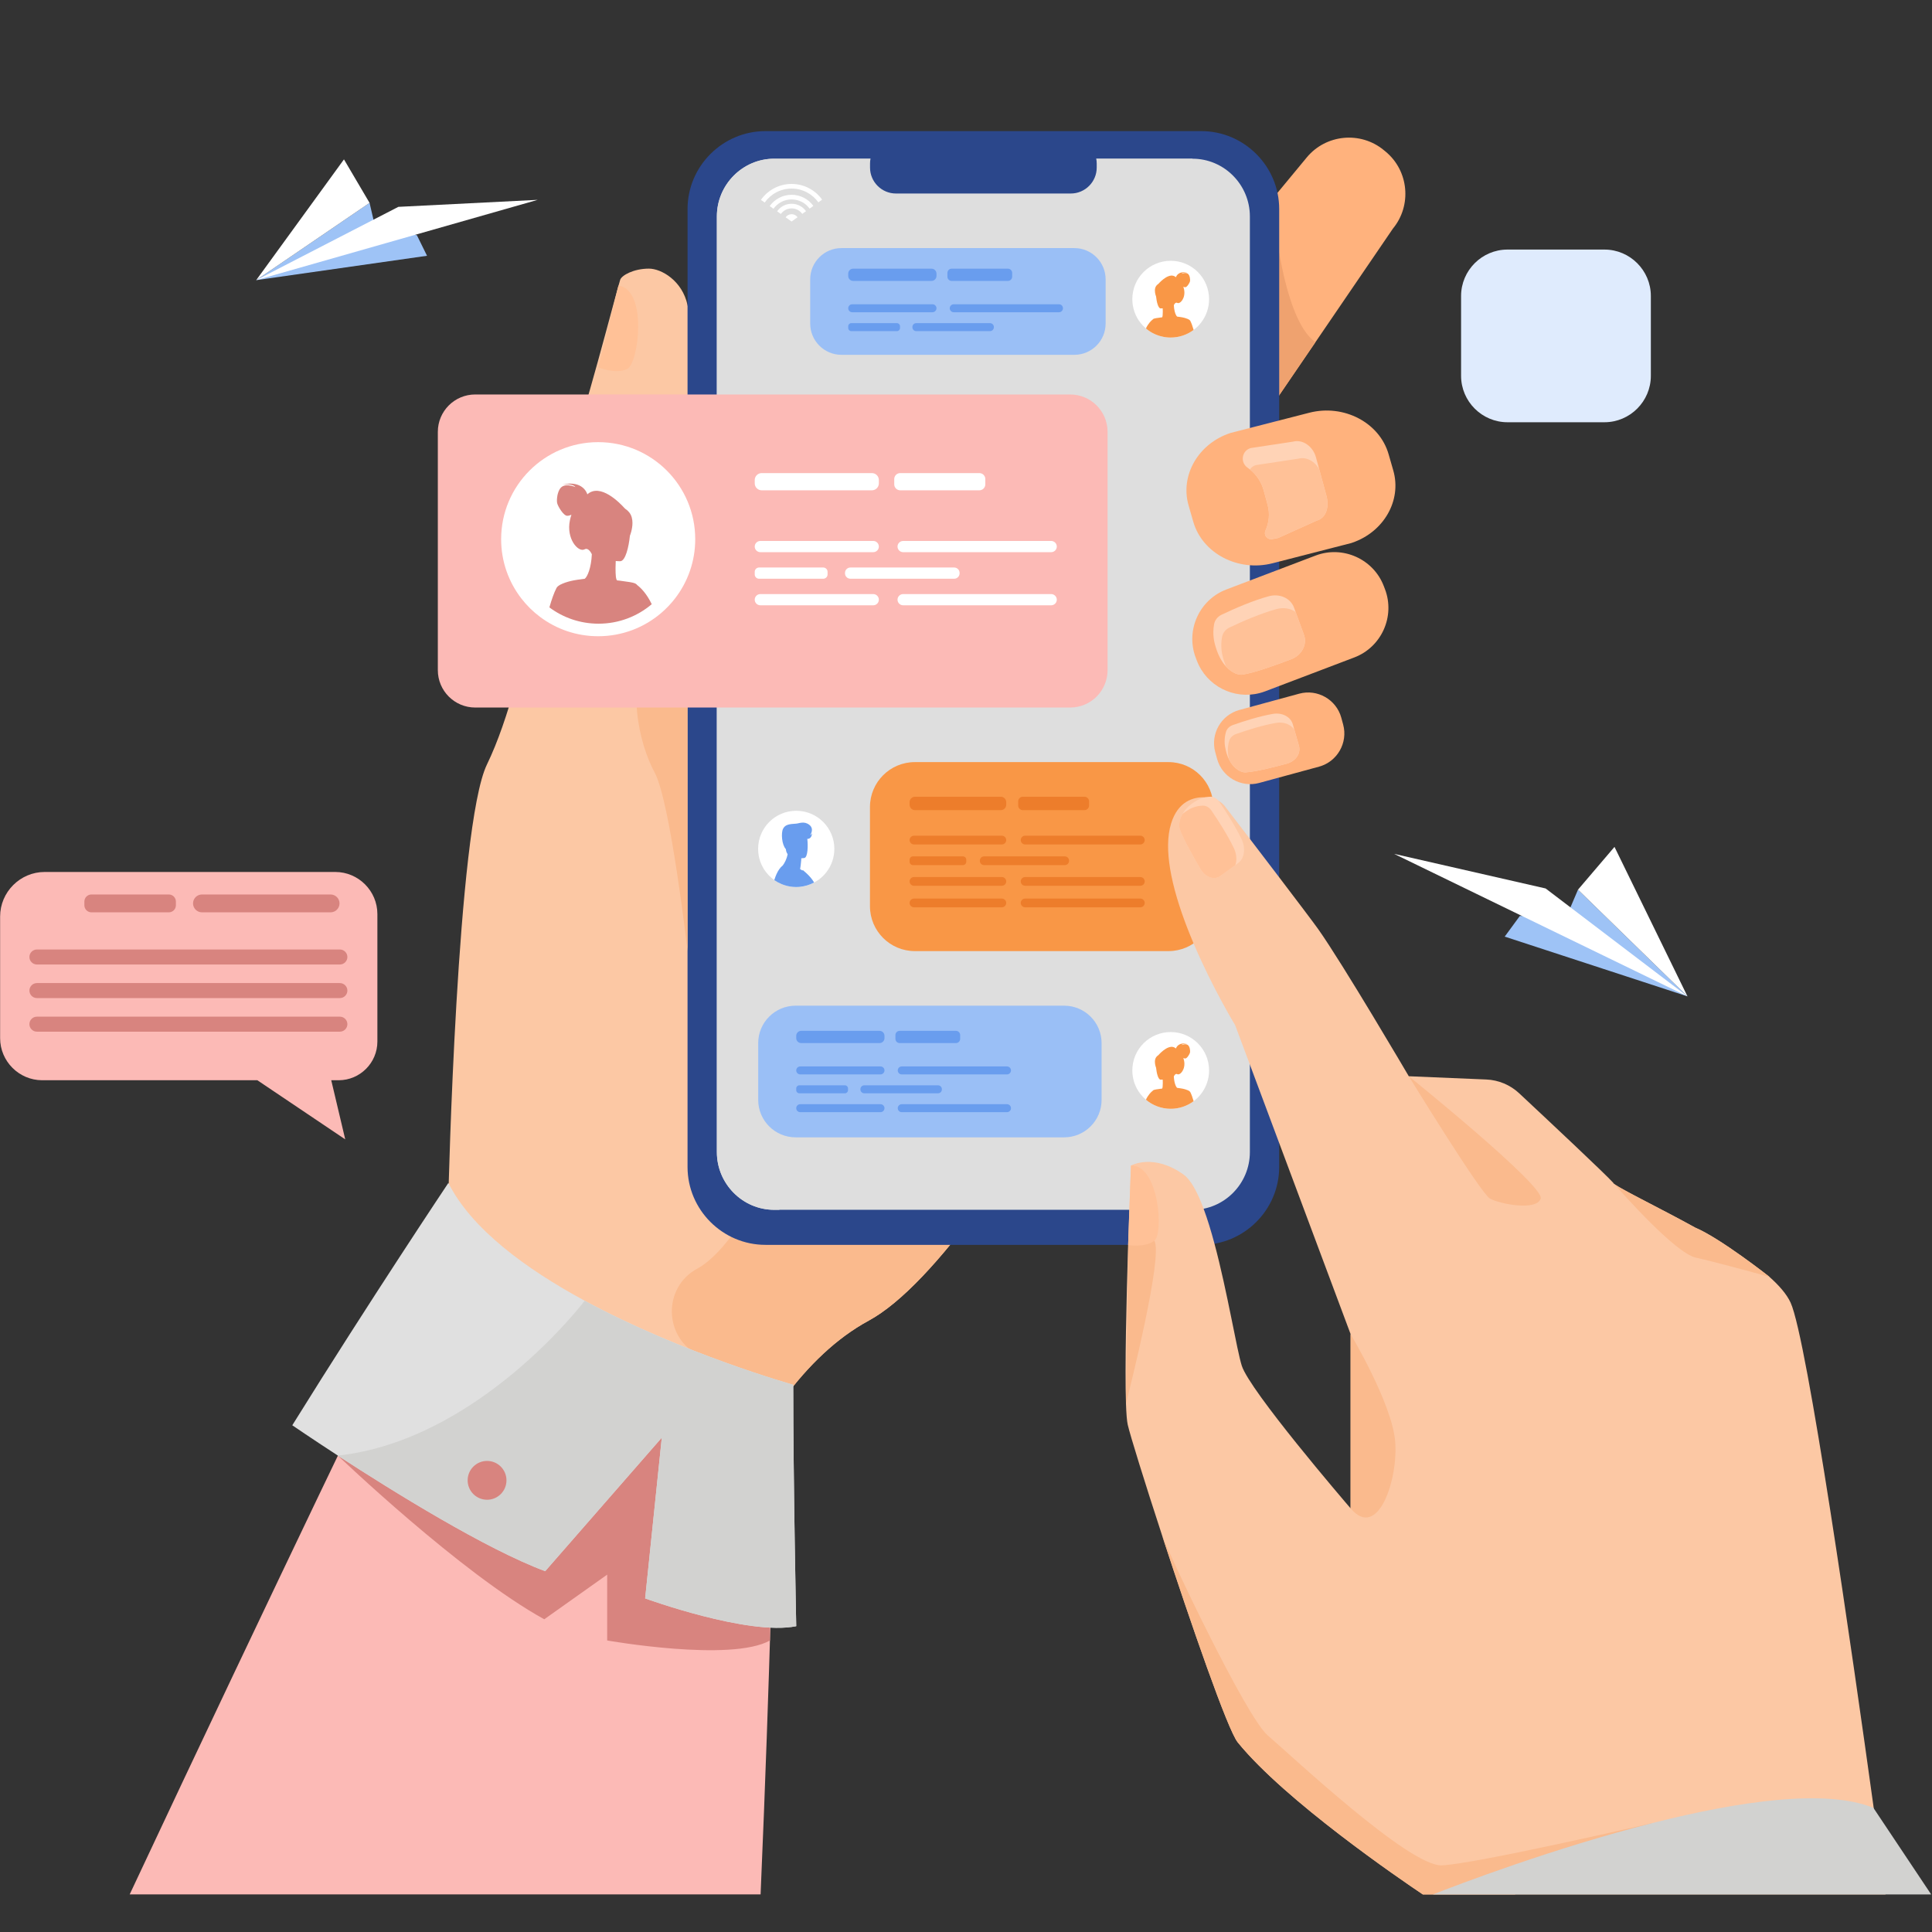
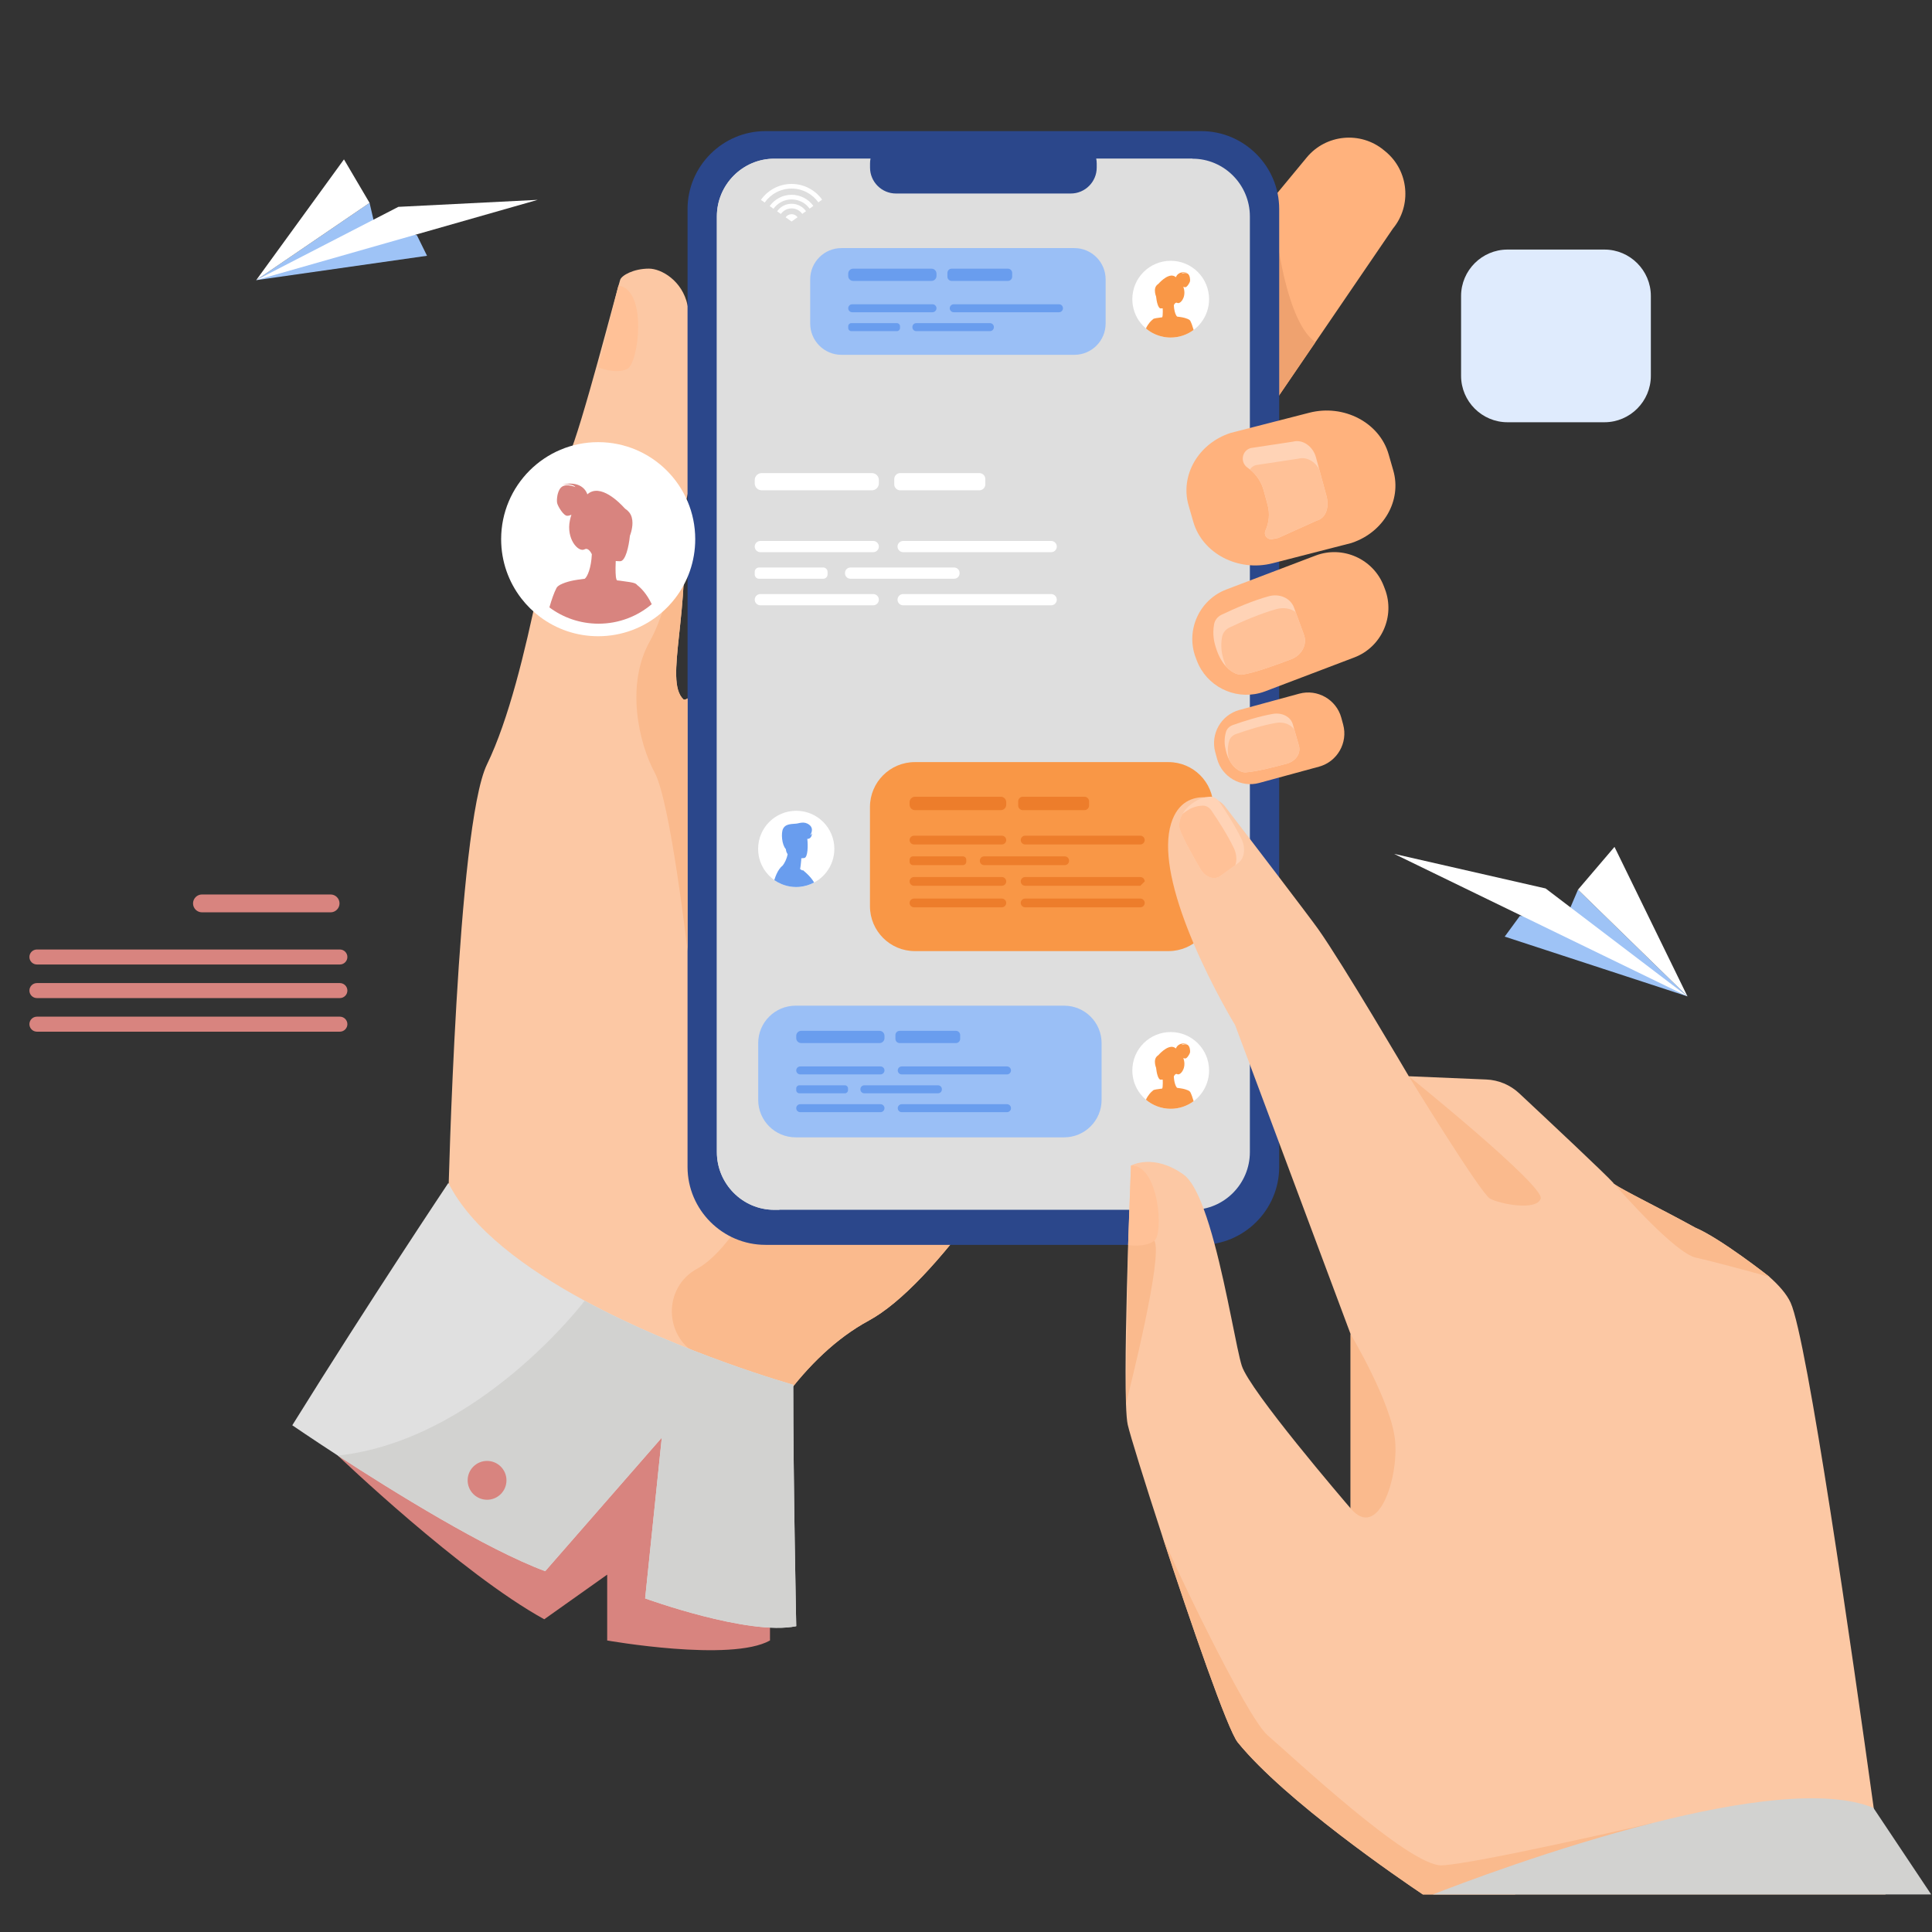
<svg xmlns="http://www.w3.org/2000/svg" width="400px" height="400px" viewBox="0 0 400 400" version="1.1">
  <rect x="0" y="0" width="400" height="400" fill="#333333" stroke="none" />
  <title>digital</title>
  <desc>Created with Sketch.</desc>
  <g id="digital" stroke="none" stroke-width="1" fill="none" fill-rule="evenodd">
    <g id="6531" transform="translate(0, 27)">
      <path d="M243.105,155.316 C243.105,155.316 223.169,195.2 202.917,222.73 C194.859,233.689 186.753,242.686 179.831,246.44 C173.058,250.113 167.324,255.819 162.579,262.143 C150.289,278.515 144.618,299.013 144.618,299.013 L92.834,220.668 C92.834,220.668 94.601,144.087 100.818,131.277 C109.88,112.609 114.258,74.891 117.739,67.382 C120.322,61.811 127.697,33.036 128.405,30.922 C128.712,30.011 131.166,28.616 134.353,28.616 C136.91,28.616 141.253,31.088 142.348,36.168 C147.885,61.844 141.22,78.78 141.295,79.532 C143.249,99.265 137.376,113.913 141.494,117.792 C141.648,117.935 141.932,117.867 142.335,117.611 C149.474,113.027 193.782,48.429 199.24,47.035 C205.004,45.565 243.105,155.316 243.105,155.316" id="Fill-3" fill="#FCC8A4" />
-       <path d="M160.197,283.509 C160.197,283.509 159.492,318.322 157.473,365.212 L26.851,365.212 C56.709,301.541 82.667,247.952 82.667,247.952 C82.667,247.952 157.041,250.224 160.197,283.509" id="Fill-4" fill="#FCBAB6" />
      <path d="M288.381,20.338 L256.608,66.917 C255.648,68.075 254.538,68.477 253.337,68.362 C249.56,68.003 244.889,62.557 241.247,59.541 L240.879,59.238 C236.077,55.266 235.398,48.089 239.369,43.29 L263.421,14.216 L263.421,14.213 L270.555,5.591 C274.528,0.79 281.705,0.111 286.503,4.083 L286.874,4.386 C291.675,8.359 292.352,15.536 288.381,20.338" id="Fill-5" fill="#FFB27D" />
      <path d="M272.344,43.847 L256.608,66.917 C255.648,68.075 254.538,68.477 253.337,68.362 L263.421,14.216 C263.444,14.519 265.158,38.814 272.344,43.847" id="Fill-6" fill="#EFA26F" />
      <path d="M202.917,222.73 C194.859,233.689 186.753,242.686 179.831,246.44 C173.058,250.113 167.324,255.819 162.579,262.143 C157.121,259.598 150.899,256.614 144.818,253.657 C137.413,250.059 137.129,239.544 144.382,235.648 C144.453,235.611 144.522,235.571 144.591,235.531 C151.387,231.644 158.351,217.912 158.351,217.912 L202.917,222.73" id="Fill-7" fill="#FABA8D" />
      <path d="M128.044,32.113 L123.848,49.053 C123.848,49.053 127.516,50.553 129.872,49.388 C132.227,48.223 134.149,33.025 128.044,32.113" id="Fill-8" fill="#FFC197" />
      <path d="M248.708,230.734 L158.484,230.734 C149.609,230.734 142.348,223.473 142.348,214.599 L142.348,16.281 C142.348,7.406 149.609,0.145 158.484,0.145 L248.708,0.145 C257.583,0.145 264.843,7.406 264.843,16.281 L264.843,214.599 C264.843,223.473 257.583,230.734 248.708,230.734" id="Fill-9" fill="#2B478B" />
      <path d="M258.774,17.808 L258.774,211.529 C258.774,218.101 253.435,223.477 246.913,223.477 L160.279,223.477 C153.757,223.477 148.42,218.101 148.42,211.529 L148.42,17.808 C148.42,11.236 153.757,5.86 160.279,5.86 L246.913,5.86 C253.435,5.86 258.774,11.236 258.774,17.808" id="Fill-10" fill="#DEDEDE" />
      <path d="M246.913,5.86 L161.351,223.477 L160.279,223.477 C153.757,223.477 148.42,218.101 148.42,211.529 L148.42,17.808 C148.42,11.236 153.757,5.86 160.279,5.86 L246.913,5.86" id="Fill-11" fill="#DEDEDE" />
      <path d="M221.701,13.064 L185.493,13.064 C182.542,13.064 180.131,10.651 180.131,7.702 L180.131,6.859 C180.131,3.909 182.542,1.496 185.493,1.496 L221.701,1.496 C224.65,1.496 227.063,3.909 227.063,6.859 L227.063,7.702 C227.063,10.651 224.65,13.064 221.701,13.064" id="Fill-12" fill="#2B478B" />
      <path d="M280.398,109.116 L278.007,110.025 L261.926,116.136 C261.549,116.279 261.166,116.401 260.785,116.497 C255.461,117.881 249.795,115.043 247.798,109.788 L247.563,109.17 C245.422,103.539 248.279,97.181 253.909,95.041 L268.902,89.345 L269.991,88.93 L272.383,88.021 C278.014,85.881 284.371,88.738 286.509,94.369 L286.746,94.986 C288.885,100.618 286.03,106.976 280.398,109.116" id="Fill-13" fill="#FFB27D" />
      <path d="M267.338,109.485 C264.656,110.502 259.796,112.307 257.197,112.68 C256.462,112.786 255.107,112.386 253.843,111.002 C253.085,110.173 252.36,108.991 251.821,107.354 C251.569,106.584 251.361,105.817 251.271,105.026 C251.171,104.1 251.198,103.174 251.361,102.257 C251.507,101.431 252.071,100.678 252.893,100.282 C252.897,100.278 252.904,100.278 252.906,100.275 C255.669,98.956 259.394,97.348 262.659,96.451 C264.916,95.828 267.2,96.825 267.915,98.8 L269.978,104.45 C270.692,106.413 269.53,108.659 267.338,109.485" id="Fill-14" fill="#FFD3B6" />
      <path d="M267.338,109.485 C264.656,110.502 259.796,112.307 257.197,112.68 C256.462,112.786 255.107,112.386 253.843,111.002 C253.71,110.687 253.585,110.355 253.468,109.999 C253.214,109.229 253.006,108.462 252.918,107.671 C252.818,106.745 252.845,105.819 253.006,104.902 C253.154,104.076 253.718,103.324 254.54,102.927 C254.542,102.924 254.549,102.924 254.553,102.921 C257.316,101.601 261.039,99.993 264.306,99.097 C265.751,98.697 267.207,98.962 268.252,99.723 L269.978,104.45 C270.692,106.413 269.53,108.659 267.338,109.485" id="Fill-15" fill="#FFC197" />
      <path d="M273.102,131.725 L260.7,135.101 C256.931,136.127 253.01,133.883 251.983,130.115 L251.6,128.711 C250.576,124.943 252.818,121.021 256.587,119.995 L268.989,116.618 C272.756,115.593 276.679,117.836 277.705,121.604 L278.086,123.008 C279.113,126.776 276.868,130.699 273.102,131.725" id="Fill-16" fill="#FFB27D" />
      <path d="M266.395,131.116 C264.117,131.725 260,132.798 257.841,132.915 C257.056,132.959 255.484,132.295 254.459,130.232 C254.205,129.732 253.991,129.153 253.824,128.482 C253.674,127.874 253.558,127.271 253.547,126.66 C253.533,125.94 253.624,125.231 253.824,124.538 C254.003,123.912 254.524,123.371 255.225,123.121 C255.232,123.118 255.234,123.118 255.238,123.115 C257.601,122.28 260.775,121.284 263.521,120.805 C265.416,120.472 267.215,121.384 267.659,122.948 L267.979,124.065 L268.935,127.418 C269.376,128.97 268.256,130.622 266.395,131.116" id="Fill-17" fill="#FFD3B6" />
      <path d="M266.395,131.116 C264.117,131.725 260,132.798 257.841,132.915 C257.056,132.959 255.484,132.295 254.459,130.232 C254.32,129.664 254.22,129.097 254.207,128.521 C254.193,127.803 254.284,127.092 254.484,126.398 C254.663,125.775 255.184,125.231 255.888,124.982 C255.892,124.979 255.896,124.979 255.898,124.976 C258.261,124.141 261.437,123.144 264.181,122.668 C265.751,122.392 267.257,122.971 267.979,124.065 L268.935,127.418 C269.376,128.97 268.256,130.622 266.395,131.116" id="Fill-18" fill="#FFC197" />
      <path d="M69.95,274.365 C69.95,274.365 95.475,298.813 112.683,308.252 L125.711,299.011 L125.711,312.643 C125.711,312.643 151.333,317.174 159.416,312.643 L159.416,275.469 L87.449,239.392 L69.95,274.365" id="Fill-19" fill="#D8847F" />
      <path d="M164.852,309.685 C154.938,311.719 133.572,303.931 133.572,303.931 L137.018,270.644 L112.873,298.295 C100.586,293.722 81.369,281.791 69.951,274.365 C64.266,270.667 60.514,268.087 60.514,268.087 C76.626,242.159 92.834,217.909 92.834,217.909 C97.591,227.427 108.85,235.69 121.055,242.301 C141.338,253.287 164.233,259.704 164.233,259.704 C164.226,279.488 164.852,309.685 164.852,309.685" id="Fill-20" fill="#E0E0E0" />
      <path d="M280.006,85.349 C279.919,85.381 279.829,85.411 279.74,85.44 L263.482,89.614 C256.333,91.451 248.939,87.583 247.053,81.019 L246.086,77.656 C244.273,71.354 248.169,64.764 254.813,62.627 L260.181,61.249 L271.071,58.453 C278.22,56.616 285.612,60.484 287.498,67.048 L288.466,70.411 C290.253,76.628 286.484,83.121 280.006,85.349" id="Fill-21" fill="#FFB27D" />
      <path d="M272.556,80.811 L264.658,84.37 C264.645,84.373 264.631,84.376 264.608,84.382 C264.292,84.467 263.971,84.532 263.652,84.579 C263.521,84.599 263.386,84.614 263.252,84.629 C263.196,84.635 263.142,84.635 263.086,84.632 C262.216,84.602 261.618,83.68 261.995,82.856 C262.742,81.231 262.944,79.35 262.442,77.501 L262.253,76.813 C262.253,76.807 262.251,76.798 262.247,76.792 L261.637,74.55 C261.151,72.762 260.119,71.266 258.774,70.184 C258.611,70.052 258.445,69.929 258.274,69.811 C256.712,68.729 257.11,66.281 258.938,65.772 C258.955,65.767 258.969,65.764 258.988,65.758 L267.656,64.447 C269.799,63.865 271.863,65.514 272.448,67.656 L274.626,75.658 C275.207,77.803 274.699,80.229 272.556,80.811" id="Fill-22" fill="#FFD3B6" />
      <path d="M272.556,80.811 L264.658,84.37 C264.645,84.373 264.631,84.376 264.608,84.382 C264.423,84.417 263.844,84.514 263.086,84.632 C262.216,84.602 261.618,83.68 261.995,82.856 C262.742,81.231 262.944,79.35 262.442,77.501 L262.253,76.813 C262.253,76.807 262.251,76.798 262.247,76.792 L261.637,74.55 C261.151,72.762 260.119,71.266 258.774,70.184 C259.053,69.776 259.469,69.453 260.017,69.3 C260.031,69.294 260.048,69.291 260.067,69.285 L268.735,67.974 C270.54,67.483 272.285,68.577 273.143,70.211 L274.626,75.658 C275.207,77.803 274.699,80.229 272.556,80.811" id="Fill-23" fill="#FFC197" />
      <path d="M142.348,169.916 C142.348,169.916 138.801,138.954 135.528,132.918 C132.256,126.879 129.487,114.789 134.522,105.805 C139.556,96.818 141.295,79.532 141.295,79.532 C143.249,99.265 137.376,113.913 141.494,117.792 C141.648,117.935 141.932,117.867 142.335,117.611 L142.348,169.916" id="Fill-24" fill="#FABA8D" />
-       <path d="M98.391,119.488 L221.568,119.488 C225.845,119.488 229.312,116.021 229.312,111.745 L229.312,62.412 C229.312,58.136 225.845,54.67 221.568,54.67 L98.391,54.67 C94.115,54.67 90.648,58.136 90.648,62.412 L90.648,111.745 C90.648,116.021 94.115,119.488 98.391,119.488" id="Fill-25" fill="#FCBAB6" />
      <path d="M222.432,46.461 L174.218,46.461 C170.641,46.461 167.742,43.561 167.742,39.984 L167.742,30.84 C167.742,27.263 170.641,24.364 174.218,24.364 L222.432,24.364 C226.009,24.364 228.908,27.263 228.908,30.84 L228.908,39.984 C228.908,43.561 226.009,46.461 222.432,46.461" id="Fill-26" fill="#9ABFF6" />
      <path d="M220.317,208.475 L164.733,208.475 C160.45,208.475 156.977,205.002 156.977,200.718 L156.977,188.968 C156.977,184.685 160.45,181.214 164.733,181.214 L220.317,181.214 C224.602,181.214 228.073,184.685 228.073,188.968 L228.073,200.718 C228.073,205.002 224.602,208.475 220.317,208.475" id="Fill-27" fill="#9ABFF6" />
      <path d="M241.922,169.916 L189.41,169.916 C184.277,169.916 180.117,165.755 180.117,160.625 L180.117,140.077 C180.117,134.945 184.277,130.785 189.41,130.785 L241.922,130.785 C247.053,130.785 251.213,134.945 251.213,140.077 L251.213,160.625 C251.213,165.755 247.053,169.916 241.922,169.916" id="Fill-28" fill="#F99746" />
      <path d="M390.382,365.226 L294.586,365.226 C289.993,362.147 266.136,345.874 256.264,333.743 C254.174,331.171 246.522,309.016 240.641,291.028 C236.97,279.792 233.989,270.176 233.485,267.971 C233.31,267.202 233.193,265.68 233.122,263.619 L233.122,263.598 C232.872,256.242 233.214,242.055 233.566,230.786 L233.568,230.734 L233.574,230.586 C233.591,230.091 233.605,229.603 233.622,229.12 L233.622,229.104 C233.624,229.056 233.624,229.006 233.626,228.958 C233.691,227.001 233.753,225.156 233.812,223.477 C233.959,219.284 234.084,216.129 234.136,214.894 L234.157,214.32 C234.157,214.32 234.159,214.32 234.161,214.318 C234.313,214.232 238.921,211.773 245.081,216.21 C246.567,217.283 247.942,219.873 249.195,223.252 C249.997,225.41 250.749,227.888 251.448,230.499 C254.138,240.541 256.069,252.548 257.099,255.763 C258.761,260.958 278.347,283.804 279.571,285.224 C279.59,285.249 279.611,285.272 279.629,285.295 L279.629,249.216 L255.723,185.249 C255.723,185.249 251.044,177.568 247.119,168.327 C245.401,164.283 243.827,159.942 242.853,155.815 C242.619,154.832 242.422,153.859 242.263,152.908 C242.263,152.906 242.263,152.906 242.263,152.904 C241.687,149.416 241.647,146.18 242.449,143.546 C243.879,138.855 247.103,137.972 249.578,138.068 C249.834,138.076 250.082,138.099 250.322,138.126 C250.563,138.155 250.803,138.201 251.034,138.263 C251.469,138.378 251.881,138.553 252.264,138.776 C252.269,138.776 252.269,138.778 252.271,138.78 C252.906,139.15 253.453,139.661 253.878,140.283 C253.878,140.283 255.969,143.013 258.774,146.682 C260.618,149.097 262.774,151.919 264.843,154.638 C268.529,159.484 271.952,164.004 272.893,165.328 C277.98,172.489 291.677,195.825 291.677,195.825 L307.711,196.498 C310.251,196.604 312.668,197.616 314.526,199.35 C320.227,204.675 332.518,216.196 334.026,217.909 C334.026,218.472 343.577,223.065 350.957,227.155 C356.235,229.385 366.261,237.289 366.261,237.289 C368.339,239.123 369.922,240.95 370.724,242.694 C374.161,250.176 383.486,315.244 387.944,347.411 C389.378,357.751 390.309,364.691 390.382,365.226" id="Fill-29" fill="#FCC8A4" />
      <path d="M291.677,195.825 C291.677,195.825 306.53,220.071 308.496,221.162 C310.463,222.255 318.107,223.783 318.982,221.162 C319.854,218.54 291.677,195.825 291.677,195.825" id="Fill-30" fill="#FABA8D" />
      <path d="M366.336,237.356 C366.311,237.333 366.286,237.312 366.261,237.289 C366.261,237.289 356.235,229.385 350.957,227.155 C344.181,223.398 335.577,219.221 334.213,218.126 C335.786,219.925 346.846,232.444 351.105,233.381 C354.842,234.205 363.332,236.527 366.336,237.356" id="Fill-31" fill="#FABA8D" />
      <path d="M279.629,285.295 L279.629,249.216 C279.629,249.216 288.2,263.552 288.856,271.417 C289.512,279.277 285.295,292.008 279.629,285.295" id="Fill-32" fill="#FABA8D" />
      <path d="M248.531,152.898 C247.277,150.749 245.033,146.852 244.26,144.673 C244.044,144.056 244.071,142.823 244.829,141.509 C245.281,140.721 245.997,139.904 247.078,139.175 C247.586,138.832 248.1,138.528 248.656,138.324 C249.306,138.088 249.98,137.961 250.676,137.951 C251.302,137.944 251.954,138.309 252.402,138.954 C252.404,138.956 252.404,138.961 252.408,138.963 C253.895,141.132 255.777,144.082 257.058,146.752 C257.943,148.597 257.664,150.728 256.373,151.664 L252.683,154.358 C251.4,155.292 249.551,154.655 248.531,152.898" id="Fill-33" fill="#FFD3B6" />
      <path d="M248.531,152.898 C247.277,150.749 245.033,146.852 244.26,144.673 C244.044,144.056 244.071,142.823 244.829,141.509 C245.029,141.342 245.245,141.181 245.48,141.023 C245.989,140.68 246.503,140.376 247.059,140.172 C247.711,139.935 248.385,139.808 249.079,139.799 C249.705,139.792 250.359,140.157 250.805,140.802 C250.807,140.804 250.809,140.809 250.811,140.811 C252.3,142.979 254.182,145.93 255.461,148.6 C256.029,149.782 256.119,151.079 255.769,152.105 L252.683,154.358 C251.4,155.292 249.551,154.655 248.531,152.898" id="Fill-34" fill="#FFC197" />
      <path d="M332.187,60.421 L312.106,60.421 C306.824,60.421 302.501,56.099 302.501,50.816 L302.501,34.275 C302.501,28.992 306.824,24.67 312.106,24.67 L332.187,24.67 C337.47,24.67 341.791,28.992 341.791,34.275 L341.791,50.816 C341.791,56.099 337.47,60.421 332.187,60.421" id="Fill-35" fill="#DFEBFD" />
-       <path d="M9.255,153.532 L69.415,153.532 C74.21,153.532 78.134,157.455 78.134,162.251 L78.134,188.643 C78.134,193.049 74.53,196.652 70.125,196.652 L68.58,196.652 L71.478,208.895 L53.281,196.652 L8.736,196.652 C3.945,196.652 0.024,192.733 0.024,187.942 L0.024,162.763 C0.024,157.687 4.178,153.532 9.255,153.532" id="Fill-37" fill="#FCBAB6" />
      <path d="M7.641,172.689 L70.369,172.689 C71.223,172.689 71.922,171.99 71.922,171.136 C71.922,170.282 71.223,169.583 70.369,169.583 L7.641,169.583 C6.787,169.583 6.088,170.282 6.088,171.136 C6.088,171.99 6.787,172.689 7.641,172.689" id="Fill-38" fill="#D8847F" />
      <path d="M7.641,179.642 L70.369,179.642 C71.223,179.642 71.922,178.944 71.922,178.088 C71.922,177.235 71.223,176.535 70.369,176.535 L7.641,176.535 C6.787,176.535 6.088,177.235 6.088,178.088 C6.088,178.944 6.787,179.642 7.641,179.642" id="Fill-39" fill="#D8847F" />
      <path d="M7.641,186.597 L70.369,186.597 C71.223,186.597 71.922,185.897 71.922,185.043 C71.922,184.187 71.223,183.49 70.369,183.49 L7.641,183.49 C6.787,183.49 6.088,184.187 6.088,185.043 C6.088,185.897 6.787,186.597 7.641,186.597" id="Fill-40" fill="#D8847F" />
      <path d="M41.816,161.889 L68.445,161.889 C69.463,161.889 70.295,161.058 70.295,160.04 C70.295,159.023 69.463,158.191 68.445,158.191 L41.816,158.191 C40.799,158.191 39.966,159.023 39.966,160.04 C39.966,161.058 40.799,161.889 41.816,161.889" id="Fill-41" fill="#D8847F" />
-       <path d="M18.931,161.889 L34.954,161.889 C35.758,161.889 36.416,161.233 36.416,160.429 L36.416,159.652 C36.416,158.849 35.758,158.191 34.954,158.191 L18.931,158.191 C18.127,158.191 17.469,158.849 17.469,159.652 L17.469,160.429 C17.469,161.233 18.127,161.889 18.931,161.889" id="Fill-42" fill="#D8847F" />
      <polyline id="Fill-43" fill="#9EC3F6" points="311.534 166.917 349.372 179.288 326.707 157.197 324.406 162.594 314.665 162.642 311.534 166.917" />
      <polyline id="Fill-44" fill="#FFFFFF" points="349.372 179.288 320.006 156.949 288.631 149.782 349.372 179.288" />
      <polyline id="Fill-45" fill="#FFFFFF" points="326.707 157.197 349.372 179.288 334.263 148.34 326.707 157.197" />
      <polyline id="Fill-46" fill="#9EC3F6" points="88.412 25.956 53.045 31.001 76.515 15.004 77.708 20.132 86.309 21.69 88.412 25.956" />
      <polyline id="Fill-47" fill="#FFFFFF" points="53.045 31.001 82.476 15.827 111.322 14.376 53.045 31.001" />
      <polyline id="Fill-48" fill="#FFFFFF" points="76.515 15.004 53.045 31.001 71.214 6 76.515 15.004" />
      <path d="M143.94,84.634 C143.94,89.248 142.386,93.497 139.769,96.89 C138.901,98.016 137.916,99.047 136.834,99.964 C133.332,102.935 128.8,104.725 123.848,104.725 C119.348,104.725 115.196,103.248 111.847,100.748 C110.37,99.649 109.051,98.348 107.927,96.89 C105.31,93.497 103.756,89.248 103.756,84.634 C103.756,73.536 112.751,64.542 123.848,64.542 C134.945,64.542 143.94,73.536 143.94,84.634" id="Fill-49" fill="#FFFFFF" />
      <path d="M131.92,94.13 C131.866,94.07 131.814,94.014 131.764,93.961 C131.533,93.784 131.302,93.674 130.373,93.514 C129.901,93.435 129.245,93.341 128.314,93.22 C128.314,93.22 128.114,93.197 128.008,93.189 C127.937,93.183 127.862,93.176 127.775,93.168 C127.508,93.029 127.439,91.923 127.442,90.757 C127.442,90.669 127.444,90.582 127.444,90.495 C127.448,90.053 127.462,89.618 127.479,89.226 C127.479,89.201 127.481,89.179 127.481,89.154 C128.056,89.201 128.437,89.197 128.437,89.197 C129.507,89.112 130.176,86.243 130.415,83.923 C130.415,83.923 130.944,82.651 130.944,81.274 C130.944,80.5 130.778,79.694 130.257,79.061 C129.986,78.736 129.736,78.522 129.505,78.386 C129.438,78.32 129.37,78.259 129.303,78.201 C128.308,77.095 124.26,72.952 121.603,75.348 C121.534,75.109 120.67,72.419 116.481,73.299 C116.741,73.272 118.598,73.097 119.135,73.849 C119.063,73.818 117.441,73.097 116.418,73.726 C115.945,74.014 115.652,74.611 115.485,75.24 C115.483,75.244 115.483,75.248 115.481,75.252 C115.481,75.257 115.479,75.259 115.479,75.263 L115.479,75.265 C115.477,75.271 115.475,75.277 115.475,75.284 C115.456,75.369 115.435,75.454 115.417,75.54 C115.414,75.552 115.41,75.565 115.408,75.579 C115.408,75.584 115.406,75.586 115.406,75.59 C115.406,75.592 115.406,75.592 115.406,75.594 C115.281,76.244 115.281,76.875 115.356,77.181 C115.512,77.837 116.668,79.79 117.434,79.79 C117.726,79.79 118.034,79.694 118.309,79.575 C118.19,79.921 118.084,80.3 117.996,80.712 C117.183,84.541 119.727,87.45 121.045,86.73 C121.89,86.27 122.53,87.748 122.53,87.748 L122.534,87.742 C122.409,90.542 121.64,92.371 121.07,92.827 C120.866,92.85 120.424,92.904 119.873,92.991 L119.873,92.989 C119.873,92.989 117.93,93.201 116.451,93.845 C116.439,93.849 116.429,93.853 116.416,93.859 C116.079,93.999 115.791,94.155 115.577,94.326 C115.575,94.33 115.573,94.332 115.571,94.332 L115.571,94.334 C115.458,94.422 115.367,94.515 115.3,94.615 C115.265,94.657 115.235,94.699 115.213,94.742 C114.719,95.683 114.221,97.097 113.745,98.755 C116.585,100.875 120.106,102.128 123.923,102.128 C128.123,102.128 131.966,100.61 134.936,98.091 C133.844,95.817 132.599,94.644 131.92,94.13" id="Fill-50" fill="#D8847F" />
      <path d="M180.523,74.512 L157.698,74.512 C156.907,74.512 156.26,73.864 156.26,73.073 L156.26,72.387 C156.26,71.595 156.907,70.948 157.698,70.948 L180.523,70.948 C181.314,70.948 181.959,71.595 181.959,72.387 L181.959,73.073 C181.959,73.864 181.314,74.512 180.523,74.512" id="Fill-51" fill="#FFFFFF" />
      <path d="M180.798,87.322 L157.421,87.322 C156.782,87.322 156.259,86.8 156.259,86.161 C156.259,85.522 156.782,84.999 157.421,84.999 L180.798,84.999 C181.437,84.999 181.959,85.522 181.959,86.161 C181.959,86.8 181.437,87.322 180.798,87.322" id="Fill-52" fill="#FFFFFF" />
      <path d="M170.449,92.821 L157.149,92.821 C156.66,92.821 156.259,92.421 156.259,91.931 L156.259,91.387 C156.259,90.898 156.66,90.498 157.149,90.498 L170.449,90.498 C170.939,90.498 171.339,90.898 171.339,91.387 L171.339,91.931 C171.339,92.421 170.939,92.821 170.449,92.821" id="Fill-53" fill="#FFFFFF" />
      <path d="M197.555,92.821 L176.065,92.821 C175.45,92.821 174.948,92.319 174.948,91.705 L174.948,91.614 C174.948,91 175.45,90.498 176.065,90.498 L197.555,90.498 C198.17,90.498 198.672,91 198.672,91.614 L198.672,91.705 C198.672,92.319 198.17,92.821 197.555,92.821" id="Fill-54" fill="#FFFFFF" />
      <path d="M217.637,87.322 L186.984,87.322 C186.345,87.322 185.822,86.8 185.822,86.161 C185.822,85.522 186.345,84.999 186.984,84.999 L217.637,84.999 C218.274,84.999 218.799,85.522 218.799,86.161 C218.799,86.8 218.274,87.322 217.637,87.322" id="Fill-55" fill="#FFFFFF" />
      <path d="M180.798,98.32 L157.421,98.32 C156.782,98.32 156.259,97.797 156.259,97.158 C156.259,96.519 156.782,95.996 157.421,95.996 L180.798,95.996 C181.437,95.996 181.959,96.519 181.959,97.158 C181.959,97.797 181.437,98.32 180.798,98.32" id="Fill-56" fill="#FFFFFF" />
      <path d="M217.637,98.32 L186.984,98.32 C186.345,98.32 185.822,97.797 185.822,97.158 C185.822,96.519 186.345,95.996 186.984,95.996 L217.637,95.996 C218.274,95.996 218.799,96.519 218.799,97.158 C218.799,97.797 218.274,98.32 217.637,98.32" id="Fill-57" fill="#FFFFFF" />
      <path d="M202.767,74.512 L186.376,74.512 C185.699,74.512 185.143,73.957 185.143,73.279 L185.143,72.18 C185.143,71.503 185.699,70.948 186.376,70.948 L202.767,70.948 C203.446,70.948 204,71.503 204,72.18 L204,73.279 C204,73.957 203.446,74.512 202.767,74.512" id="Fill-58" fill="#FFFFFF" />
      <path d="M182.101,188.958 L165.874,188.958 C165.312,188.958 164.851,188.498 164.851,187.935 L164.851,187.448 C164.851,186.884 165.312,186.424 165.874,186.424 L182.101,186.424 C182.663,186.424 183.123,186.884 183.123,187.448 L183.123,187.935 C183.123,188.498 182.663,188.958 182.101,188.958" id="Fill-59" fill="#699DEE" />
      <path d="M182.297,195.446 L165.677,195.446 C165.223,195.446 164.851,195.073 164.851,194.619 C164.851,194.166 165.223,193.793 165.677,193.793 L182.297,193.793 C182.751,193.793 183.123,194.166 183.123,194.619 C183.123,195.073 182.751,195.446 182.297,195.446" id="Fill-60" fill="#699DEE" />
      <path d="M174.94,199.355 L165.484,199.355 C165.136,199.355 164.851,199.069 164.851,198.721 L164.851,198.334 C164.851,197.986 165.136,197.703 165.484,197.703 L174.94,197.703 C175.288,197.703 175.573,197.986 175.573,198.334 L175.573,198.721 C175.573,199.069 175.288,199.355 174.94,199.355" id="Fill-61" fill="#699DEE" />
      <path d="M194.211,199.355 L178.932,199.355 C178.495,199.355 178.138,198.996 178.138,198.561 L178.138,198.497 C178.138,198.059 178.495,197.703 178.932,197.703 L194.211,197.703 C194.649,197.703 195.005,198.059 195.005,198.497 L195.005,198.561 C195.005,198.996 194.649,199.355 194.211,199.355" id="Fill-62" fill="#699DEE" />
      <path d="M208.487,195.446 L186.694,195.446 C186.24,195.446 185.87,195.073 185.87,194.619 C185.87,194.166 186.24,193.793 186.694,193.793 L208.487,193.793 C208.941,193.793 209.314,194.166 209.314,194.619 C209.314,195.073 208.941,195.446 208.487,195.446" id="Fill-63" fill="#699DEE" />
      <path d="M182.297,203.263 L165.677,203.263 C165.223,203.263 164.851,202.892 164.851,202.438 C164.851,201.984 165.223,201.612 165.677,201.612 L182.297,201.612 C182.751,201.612 183.123,201.984 183.123,202.438 C183.123,202.892 182.751,203.263 182.297,203.263" id="Fill-64" fill="#699DEE" />
      <path d="M208.487,203.263 L186.694,203.263 C186.24,203.263 185.87,202.892 185.87,202.438 C185.87,201.984 186.24,201.612 186.694,201.612 L208.487,201.612 C208.941,201.612 209.314,201.984 209.314,202.438 C209.314,202.892 208.941,203.263 208.487,203.263" id="Fill-65" fill="#699DEE" />
      <path d="M197.918,188.958 L186.263,188.958 C185.78,188.958 185.387,188.564 185.387,188.081 L185.387,187.3 C185.387,186.819 185.78,186.424 186.263,186.424 L197.918,186.424 C198.399,186.424 198.794,186.819 198.794,187.3 L198.794,188.081 C198.794,188.564 198.399,188.958 197.918,188.958" id="Fill-66" fill="#699DEE" />
      <path d="M192.864,31.16 L176.639,31.16 C176.075,31.16 175.615,30.7 175.615,30.137 L175.615,29.649 C175.615,29.087 176.075,28.626 176.639,28.626 L192.864,28.626 C193.428,28.626 193.889,29.087 193.889,29.649 L193.889,30.137 C193.889,30.7 193.428,31.16 192.864,31.16" id="Fill-67" fill="#699DEE" />
      <path d="M193.062,37.647 L176.441,37.647 C175.988,37.647 175.615,37.275 175.615,36.821 C175.615,36.366 175.988,35.995 176.441,35.995 L193.062,35.995 C193.516,35.995 193.889,36.366 193.889,36.821 C193.889,37.275 193.516,37.647 193.062,37.647" id="Fill-68" fill="#699DEE" />
      <path d="M185.703,41.556 L176.248,41.556 C175.9,41.556 175.615,41.271 175.615,40.923 L175.615,40.537 C175.615,40.189 175.9,39.904 176.248,39.904 L185.703,39.904 C186.051,39.904 186.336,40.189 186.336,40.537 L186.336,40.923 C186.336,41.271 186.051,41.556 185.703,41.556" id="Fill-69" fill="#699DEE" />
      <path d="M204.977,41.556 L189.695,41.556 C189.26,41.556 188.902,41.199 188.902,40.763 L188.902,40.698 C188.902,40.261 189.26,39.904 189.695,39.904 L204.977,39.904 C205.412,39.904 205.77,40.261 205.77,40.698 L205.77,40.763 C205.77,41.199 205.412,41.556 204.977,41.556" id="Fill-70" fill="#699DEE" />
      <path d="M219.252,37.647 L197.46,37.647 C197.006,37.647 196.633,37.275 196.633,36.821 C196.633,36.366 197.006,35.995 197.46,35.995 L219.252,35.995 C219.706,35.995 220.077,36.366 220.077,36.821 C220.077,37.275 219.706,37.647 219.252,37.647" id="Fill-71" fill="#699DEE" />
      <path d="M208.681,31.16 L197.027,31.16 C196.546,31.16 196.152,30.766 196.152,30.284 L196.152,29.502 C196.152,29.021 196.546,28.626 197.027,28.626 L208.681,28.626 C209.164,28.626 209.558,29.021 209.558,29.502 L209.558,30.284 C209.558,30.766 209.164,31.16 208.681,31.16" id="Fill-72" fill="#699DEE" />
      <path d="M207.209,140.731 L189.443,140.731 C188.827,140.731 188.323,140.227 188.323,139.611 L188.323,139.077 C188.323,138.461 188.827,137.957 189.443,137.957 L207.209,137.957 C207.823,137.957 208.327,138.461 208.327,139.077 L208.327,139.611 C208.327,140.227 207.823,140.731 207.209,140.731" id="Fill-73" fill="#ED7D2B" />
      <path d="M207.423,147.833 L189.226,147.833 C188.729,147.833 188.323,147.426 188.323,146.928 C188.323,146.431 188.729,146.024 189.226,146.024 L207.423,146.024 C207.921,146.024 208.327,146.431 208.327,146.928 C208.327,147.426 207.921,147.833 207.423,147.833" id="Fill-74" fill="#ED7D2B" />
      <path d="M199.367,152.112 L189.016,152.112 C188.635,152.112 188.323,151.801 188.323,151.42 L188.323,150.997 C188.323,150.616 188.635,150.304 189.016,150.304 L199.367,150.304 C199.748,150.304 200.06,150.616 200.06,150.997 L200.06,151.42 C200.06,151.801 199.748,152.112 199.367,152.112" id="Fill-75" fill="#ED7D2B" />
      <path d="M220.466,152.112 L203.738,152.112 C203.261,152.112 202.869,151.722 202.869,151.244 L202.869,151.173 C202.869,150.695 203.261,150.304 203.738,150.304 L220.466,150.304 C220.945,150.304 221.335,150.695 221.335,151.173 L221.335,151.244 C221.335,151.722 220.945,152.112 220.466,152.112" id="Fill-76" fill="#ED7D2B" />
      <path d="M236.096,147.833 L212.237,147.833 C211.74,147.833 211.334,147.426 211.334,146.928 C211.334,146.431 211.74,146.024 212.237,146.024 L236.096,146.024 C236.593,146.024 236.999,146.431 236.999,146.928 C236.999,147.426 236.593,147.833 236.096,147.833" id="Fill-77" fill="#ED7D2B" />
      <path d="M207.423,156.392 L189.226,156.392 C188.729,156.392 188.323,155.985 188.323,155.488 C188.323,154.991 188.729,154.584 189.226,154.584 L207.423,154.584 C207.921,154.584 208.327,154.991 208.327,155.488 C208.327,155.985 207.921,156.392 207.423,156.392" id="Fill-78" fill="#ED7D2B" />
-       <path d="M236.096,156.392 L212.237,156.392 C211.74,156.392 211.334,155.985 211.334,155.488 C211.334,154.991 211.74,154.584 212.237,154.584 L236.096,154.584 C236.593,154.584 236.999,154.991 236.999,155.488 C236.999,155.985 236.593,156.392 236.096,156.392" id="Fill-79" fill="#ED7D2B" />
+       <path d="M236.096,156.392 L212.237,156.392 C211.74,156.392 211.334,155.985 211.334,155.488 C211.334,154.991 211.74,154.584 212.237,154.584 L236.096,154.584 C236.593,154.584 236.999,154.991 236.999,155.488 " id="Fill-79" fill="#ED7D2B" />
      <path d="M207.423,160.847 L189.226,160.847 C188.729,160.847 188.323,160.441 188.323,159.944 C188.323,159.446 188.729,159.04 189.226,159.04 L207.423,159.04 C207.921,159.04 208.327,159.446 208.327,159.944 C208.327,160.441 207.921,160.847 207.423,160.847" id="Fill-80" fill="#ED7D2B" />
      <path d="M236.096,160.847 L212.237,160.847 C211.74,160.847 211.334,160.441 211.334,159.944 C211.334,159.446 211.74,159.04 212.237,159.04 L236.096,159.04 C236.593,159.04 236.999,159.446 236.999,159.944 C236.999,160.441 236.593,160.847 236.096,160.847" id="Fill-81" fill="#ED7D2B" />
      <path d="M224.523,140.731 L211.765,140.731 C211.236,140.731 210.805,140.299 210.805,139.772 L210.805,138.916 C210.805,138.389 211.236,137.957 211.765,137.957 L224.523,137.957 C225.052,137.957 225.483,138.389 225.483,138.916 L225.483,139.772 C225.483,140.299 225.052,140.731 224.523,140.731" id="Fill-82" fill="#ED7D2B" />
      <path d="M165.126,17.978 L163.892,18.864 L162.651,17.988 C162.926,17.601 163.38,17.345 163.892,17.345 C164.4,17.345 164.851,17.595 165.126,17.978" id="Fill-83" fill="#FFFFFF" />
      <path d="M163.891,15.186 C162.65,15.186 161.553,15.804 160.889,16.748 L161.672,17.297 C162.165,16.6 162.977,16.146 163.891,16.146 C164.799,16.146 165.607,16.593 166.098,17.281 L166.879,16.72 C166.211,15.79 165.12,15.186 163.891,15.186" id="Fill-84" fill="#FFFFFF" />
      <path d="M163.891,11.082 C161.266,11.082 158.944,12.387 157.536,14.384 L158.321,14.934 C159.554,13.187 161.593,12.042 163.891,12.042 C166.171,12.042 168.198,13.168 169.434,14.892 L170.211,14.332 C168.801,12.364 166.496,11.082 163.891,11.082" id="Fill-85" fill="#FFFFFF" />
      <path d="M159.36,15.669 L160.143,16.219 C160.978,15.053 162.346,14.288 163.891,14.288 C165.424,14.288 166.784,15.04 167.621,16.189 L168.398,15.634 C167.387,14.236 165.745,13.328 163.891,13.328 C162.024,13.328 160.368,14.253 159.36,15.669 Z" id="Fill-86" fill="#FFFFFF" />
      <path d="M156.96,148.752 C156.96,150.565 157.57,152.233 158.598,153.565 C158.939,154.009 159.327,154.413 159.752,154.773 C160.175,155.133 160.635,155.446 161.126,155.71 C162.236,156.306 163.502,156.644 164.85,156.644 C166.535,156.644 168.093,156.117 169.374,155.219 C169.439,155.175 169.502,155.128 169.565,155.082 C170.145,154.649 170.663,154.14 171.105,153.565 C172.133,152.233 172.743,150.565 172.743,148.752 C172.743,144.395 169.21,140.862 164.85,140.862 C160.493,140.862 156.96,144.395 156.96,148.752" id="Fill-87" fill="#FFFFFF" />
      <path d="M166.988,153.814 L166.261,153.17 C166.201,153.183 166.14,153.193 166.08,153.204 C165.949,153.112 165.805,153.022 165.655,152.939 C165.703,152.645 165.743,152.373 165.776,152.131 C165.886,151.286 165.899,150.776 165.899,150.697 C166.284,150.678 166.544,150.636 166.544,150.636 C167.273,150.467 167.308,147.979 167.14,146.682 C167.277,146.684 167.41,146.665 167.546,146.605 C168.097,146.361 168.129,145.526 168.129,145.526 C168.129,145.526 167.968,145.824 167.733,145.92 C167.733,145.92 168.655,144.656 167.585,143.792 C166.519,142.926 165.43,143.492 164.81,143.529 C163.448,143.613 162.567,143.694 162.123,144.589 C161.684,145.472 161.857,147.9 162.698,148.793 C162.713,148.877 162.727,148.958 162.738,149.041 C162.788,149.362 162.904,149.624 163.071,149.834 C162.881,150.88 162.45,151.661 162.063,152.179 C161.801,152.383 161.561,152.645 161.338,152.96 C161.332,152.964 161.324,152.97 161.324,152.97 C161.324,152.97 161.326,152.97 161.33,152.972 C160.92,153.555 160.583,154.315 160.312,155.207 C160.31,155.211 160.31,155.215 160.308,155.219 C160.754,155.534 161.236,155.798 161.747,156.01 C161.78,156.025 161.813,156.037 161.847,156.052 C161.855,156.054 161.861,156.058 161.869,156.06 C161.924,156.083 161.98,156.104 162.034,156.125 C162.167,156.177 162.3,156.225 162.436,156.269 C162.577,156.314 162.721,156.356 162.865,156.394 C162.932,156.41 162.998,156.427 163.065,156.441 C163.123,156.456 163.181,156.469 163.242,156.479 C163.25,156.481 163.258,156.483 163.267,156.485 C163.306,156.493 163.346,156.5 163.385,156.508 C163.477,156.525 163.571,156.541 163.664,156.556 C163.685,156.558 163.708,156.562 163.729,156.564 C163.781,156.573 163.831,156.579 163.883,156.585 C163.956,156.593 164.029,156.602 164.102,156.61 C164.183,156.618 164.266,156.625 164.349,156.629 C164.426,156.635 164.506,156.639 164.585,156.641 C164.666,156.643 164.749,156.645 164.832,156.645 C164.922,156.645 165.009,156.643 165.099,156.641 C165.107,156.641 165.114,156.641 165.122,156.639 C165.143,156.639 165.166,156.639 165.187,156.637 C165.23,156.637 165.274,156.635 165.318,156.631 C165.324,156.629 165.328,156.629 165.335,156.629 C165.418,156.625 165.499,156.618 165.582,156.61 C166.648,156.51 167.654,156.194 168.556,155.711 C168.097,154.926 167.527,154.313 166.988,153.814" id="Fill-88" fill="#699DEE" />
      <path d="M234.436,194.619 C234.436,196.444 235.05,198.124 236.085,199.465 C236.429,199.91 236.818,200.319 237.247,200.681 C238.632,201.855 240.425,202.563 242.382,202.563 C244.16,202.563 245.803,201.98 247.128,200.991 C247.711,200.556 248.233,200.042 248.677,199.465 C249.712,198.124 250.326,196.444 250.326,194.619 C250.326,190.23 246.769,186.674 242.382,186.674 C237.993,186.674 234.436,190.23 234.436,194.619" id="Fill-89" fill="#FFFFFF" />
      <path d="M246.442,199.121 C246.432,199.1 246.42,199.08 246.403,199.061 C246.372,199.015 246.328,198.971 246.276,198.93 L246.274,198.928 C246.174,198.846 246.039,198.774 245.882,198.709 C245.876,198.707 245.872,198.705 245.866,198.703 C245.176,198.401 244.271,198.303 244.271,198.303 C244.012,198.263 243.808,198.238 243.713,198.228 C243.446,198.014 243.088,197.162 243.03,195.856 L243.032,195.86 C243.032,195.86 243.33,195.169 243.723,195.386 C244.337,195.721 245.524,194.363 245.145,192.579 C245.104,192.387 245.054,192.21 244.999,192.05 C245.129,192.104 245.272,192.15 245.408,192.15 C245.764,192.15 246.303,191.238 246.376,190.932 C246.451,190.626 246.37,189.62 245.88,189.322 C245.403,189.029 244.648,189.366 244.614,189.378 C244.858,189.037 245.691,189.106 245.843,189.122 C243.898,188.718 243.496,189.966 243.463,190.078 C242.226,188.96 240.337,190.892 239.873,191.409 C239.842,191.436 239.811,191.465 239.779,191.496 C239.673,191.556 239.554,191.659 239.429,191.808 C239.186,192.104 239.109,192.481 239.109,192.841 C239.109,193.483 239.355,194.076 239.355,194.076 C239.467,195.157 239.779,196.496 240.279,196.535 C240.279,196.535 240.456,196.537 240.723,196.514 C240.723,196.527 240.725,196.537 240.725,196.55 C240.733,196.731 240.739,196.935 240.741,197.139 L240.741,197.262 C240.743,197.805 240.71,198.322 240.587,198.386 C240.546,198.39 240.51,198.393 240.479,198.397 C240.429,198.399 240.335,198.411 240.335,198.411 C239.902,198.467 239.594,198.511 239.375,198.549 C238.942,198.622 238.834,198.674 238.728,198.757 C238.703,198.78 238.678,198.807 238.653,198.836 C238.336,199.075 237.755,199.621 237.247,200.681 C238.632,201.855 240.425,202.563 242.382,202.563 C244.162,202.563 245.803,201.98 247.128,200.991 C246.905,200.219 246.674,199.559 246.442,199.121" id="Fill-90" fill="#F99746" />
      <path d="M234.436,34.938 C234.436,36.763 235.05,38.444 236.085,39.785 C236.429,40.23 236.818,40.638 237.247,41.001 C238.632,42.175 240.425,42.883 242.382,42.883 C244.16,42.883 245.803,42.299 247.128,41.31 C247.711,40.876 248.233,40.361 248.677,39.785 C249.712,38.444 250.326,36.763 250.326,34.938 C250.326,30.55 246.769,26.994 242.382,26.994 C237.993,26.994 234.436,30.55 234.436,34.938" id="Fill-91" fill="#FFFFFF" />
      <path d="M246.442,39.44 C246.432,39.419 246.42,39.4 246.403,39.379 C246.372,39.334 246.328,39.29 246.276,39.248 L246.274,39.246 C246.174,39.167 246.039,39.094 245.882,39.028 C245.876,39.026 245.872,39.023 245.866,39.021 C245.176,38.721 244.271,38.622 244.271,38.622 L244.271,38.624 C244.012,38.582 243.808,38.557 243.713,38.547 C243.648,38.495 243.579,38.409 243.511,38.286 L243.511,38.284 C243.29,37.897 243.073,37.168 243.03,36.175 L243.032,36.179 C243.032,36.179 243.33,35.49 243.723,35.704 C244.337,36.04 245.524,34.684 245.145,32.9 C245.104,32.706 245.054,32.529 244.999,32.369 C245.129,32.423 245.272,32.469 245.408,32.469 C245.764,32.469 246.303,31.556 246.376,31.252 C246.451,30.944 246.37,29.939 245.88,29.641 C245.403,29.349 244.648,29.685 244.614,29.699 C244.858,29.358 245.693,29.426 245.843,29.441 C243.898,29.037 243.496,30.286 243.463,30.397 C242.226,29.281 240.337,31.213 239.873,31.727 C239.842,31.754 239.811,31.783 239.779,31.815 C239.673,31.877 239.554,31.977 239.429,32.129 C239.186,32.423 239.109,32.8 239.109,33.16 C239.109,33.803 239.355,34.395 239.355,34.395 C239.467,35.477 239.779,36.814 240.279,36.854 C240.279,36.854 240.456,36.856 240.723,36.835 C240.723,36.845 240.725,36.856 240.725,36.868 C240.733,37.049 240.739,37.254 240.741,37.46 L240.741,37.583 C240.743,38.126 240.71,38.64 240.587,38.707 C240.546,38.709 240.51,38.713 240.479,38.715 C240.429,38.719 240.335,38.73 240.335,38.73 C239.902,38.786 239.594,38.83 239.375,38.867 C238.942,38.942 238.834,38.992 238.728,39.075 C238.703,39.1 238.678,39.128 238.653,39.155 C238.336,39.394 237.755,39.942 237.247,41.002 C237.322,41.066 237.399,41.129 237.478,41.189 C237.491,41.199 237.505,41.21 237.518,41.22 C237.576,41.266 237.635,41.31 237.695,41.351 C237.737,41.385 237.778,41.416 237.822,41.445 C237.866,41.476 237.909,41.505 237.953,41.533 C238.016,41.578 238.08,41.62 238.147,41.66 C238.191,41.689 238.234,41.716 238.28,41.743 C238.334,41.776 238.39,41.809 238.447,41.841 C238.509,41.876 238.572,41.912 238.634,41.945 C238.64,41.947 238.644,41.951 238.651,41.953 C238.653,41.955 238.657,41.957 238.661,41.959 L238.663,41.959 C238.672,41.964 238.682,41.97 238.69,41.974 C238.74,42.001 238.79,42.026 238.84,42.051 C238.844,42.051 238.846,42.053 238.851,42.055 C238.865,42.064 238.882,42.072 238.896,42.078 C238.923,42.093 238.953,42.107 238.982,42.12 C239.009,42.132 239.036,42.145 239.065,42.159 C239.128,42.188 239.194,42.218 239.259,42.245 C239.323,42.272 239.39,42.299 239.454,42.324 C239.486,42.336 239.515,42.349 239.544,42.359 C239.573,42.37 239.602,42.382 239.634,42.393 C239.694,42.415 239.756,42.436 239.817,42.457 C239.881,42.48 239.944,42.499 240.008,42.52 C240.062,42.536 240.117,42.553 240.171,42.569 C240.177,42.572 240.181,42.572 240.187,42.574 C240.221,42.584 240.256,42.594 240.292,42.603 C240.481,42.655 240.675,42.701 240.87,42.738 C240.956,42.755 241.041,42.771 241.126,42.784 C241.149,42.788 241.17,42.792 241.193,42.794 C241.197,42.794 241.204,42.796 241.208,42.796 C241.21,42.796 241.214,42.796 241.216,42.799 C241.272,42.807 241.324,42.813 241.383,42.819 C241.395,42.821 241.406,42.824 241.418,42.824 C241.426,42.826 241.435,42.826 241.443,42.828 C241.495,42.836 241.547,42.84 241.597,42.844 C241.605,42.844 241.616,42.846 241.624,42.846 C241.639,42.849 241.655,42.851 241.672,42.853 C241.766,42.861 241.857,42.867 241.951,42.871 L241.966,42.871 C241.995,42.874 242.022,42.876 242.053,42.876 C242.072,42.876 242.088,42.878 242.107,42.878 C242.199,42.882 242.29,42.884 242.382,42.884 C244.162,42.884 245.803,42.299 247.128,41.31 C246.905,40.537 246.674,39.879 246.442,39.44" id="Fill-92" fill="#F99746" />
      <path d="M342.253,350.411 L313.637,365.226 L294.586,365.226 C289.993,362.147 266.136,345.874 256.264,333.743 C254.174,331.171 246.522,309.016 240.641,291.028 L240.641,291.019 C241.422,293.408 257.832,328.358 262.505,332.331 C267.178,336.302 291.711,359.434 298.486,359.198 C305.049,358.973 339.99,350.932 342.155,350.434 C342.188,350.428 342.22,350.42 342.253,350.411" id="Fill-93" fill="#FABA8D" />
      <path d="M399.831,365.226 L296.664,365.226 C301.839,363.196 321.635,355.634 342.155,350.434 C342.188,350.428 342.22,350.42 342.253,350.411 C359.877,345.953 378.02,343.25 387.873,347.305 L387.944,347.411 L399.831,365.226" id="Fill-94" fill="#D2D2D0" />
      <path d="M233.624,228.958 C233.626,228.958 233.628,228.958 233.632,228.954 C235.369,228.317 237.812,227.896 238.998,229.88 C240.847,232.966 233.98,260.194 233.122,263.619 L233.624,228.958" id="Fill-95" fill="#FABA8D" />
      <path d="M233.568,230.786 C233.568,230.786 237.031,231.35 238.998,229.88 C240.968,228.41 239.925,214.124 234.157,214.318 L233.568,230.786 Z" id="Fill-96" fill="#FFC197" />
      <path d="M133.572,303.931 L137.018,270.644 L112.873,298.295 C100.586,293.722 81.369,281.791 69.951,274.365 C99.21,271.175 121.055,242.301 121.055,242.301 C141.338,253.287 164.233,259.704 164.233,259.704 C164.226,279.488 164.852,309.685 164.852,309.685 C154.938,311.719 133.572,303.931 133.572,303.931 Z" id="Fill-97" fill="#D2D2D0" />
      <path d="M100.878,275.469 C103.097,275.49 104.88,277.306 104.859,279.525 C104.839,281.745 103.023,283.527 100.803,283.507 C98.584,283.486 96.801,281.67 96.822,279.45 C96.842,277.231 98.658,275.448 100.878,275.469 Z" id="Fill-98" fill="#D8847F" />
    </g>
  </g>
</svg>